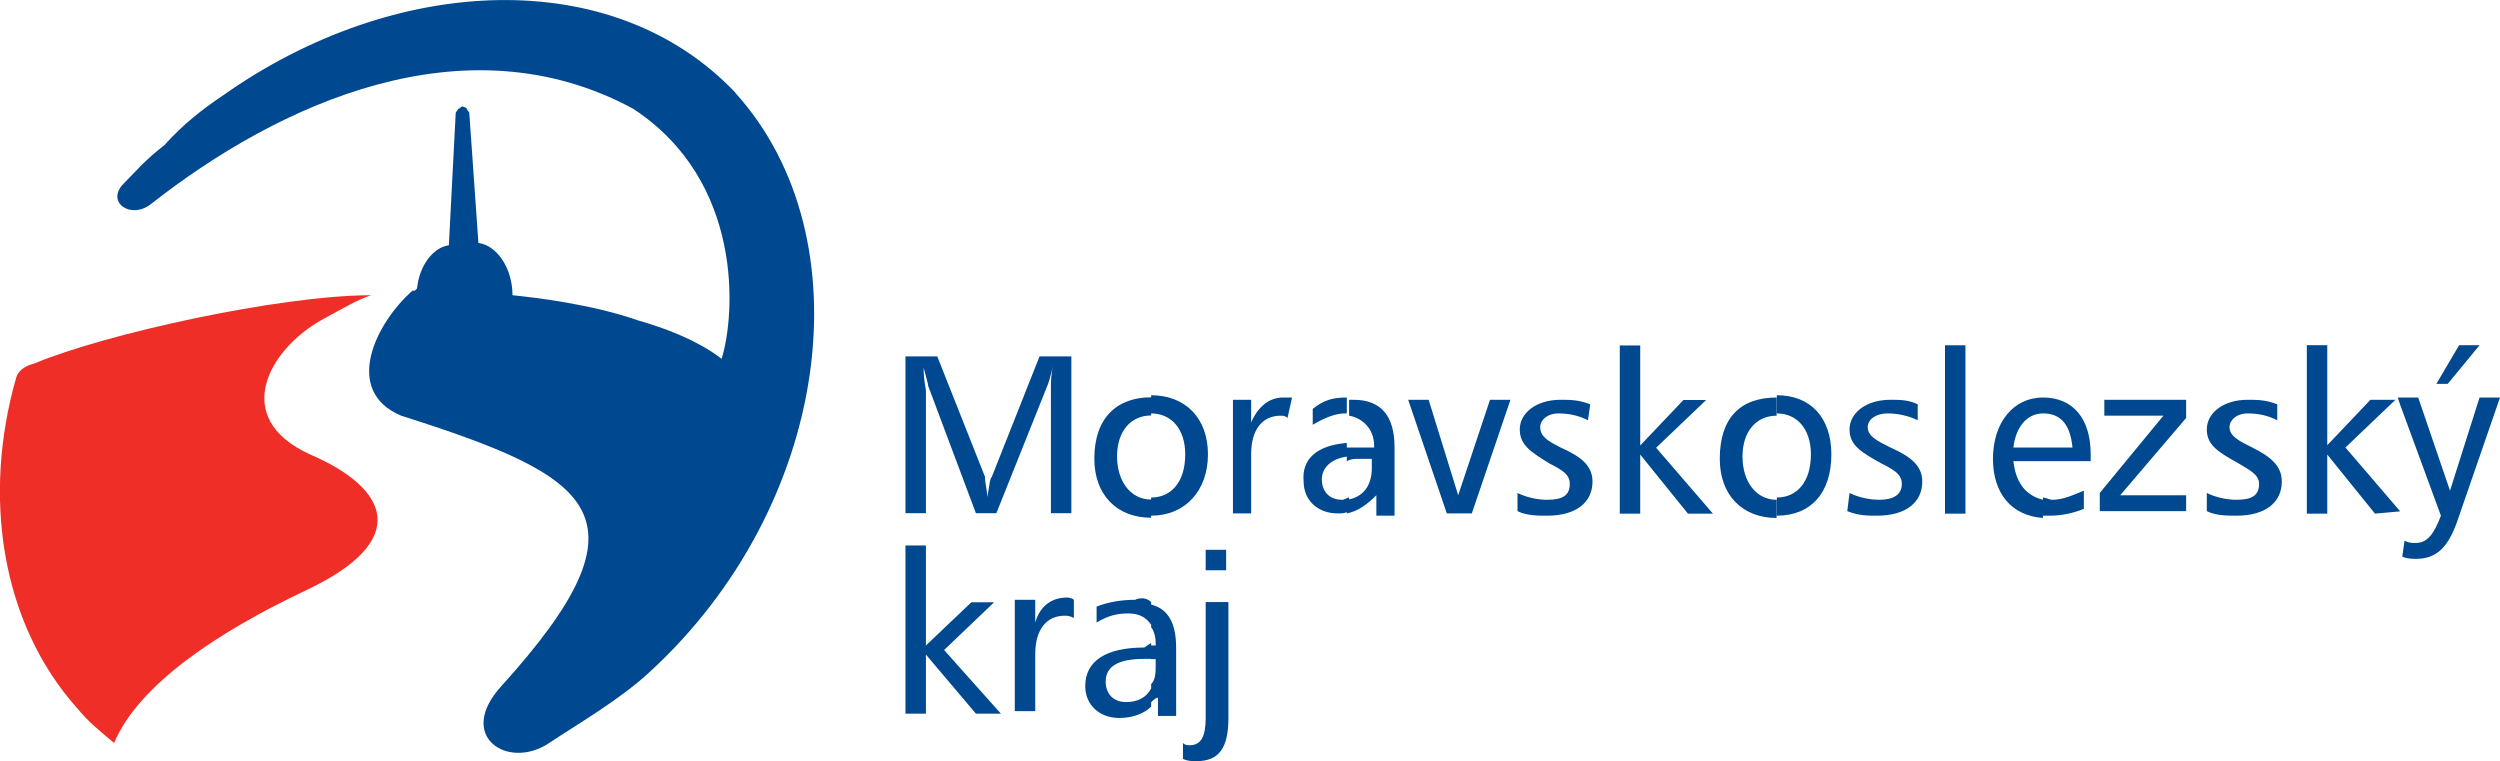
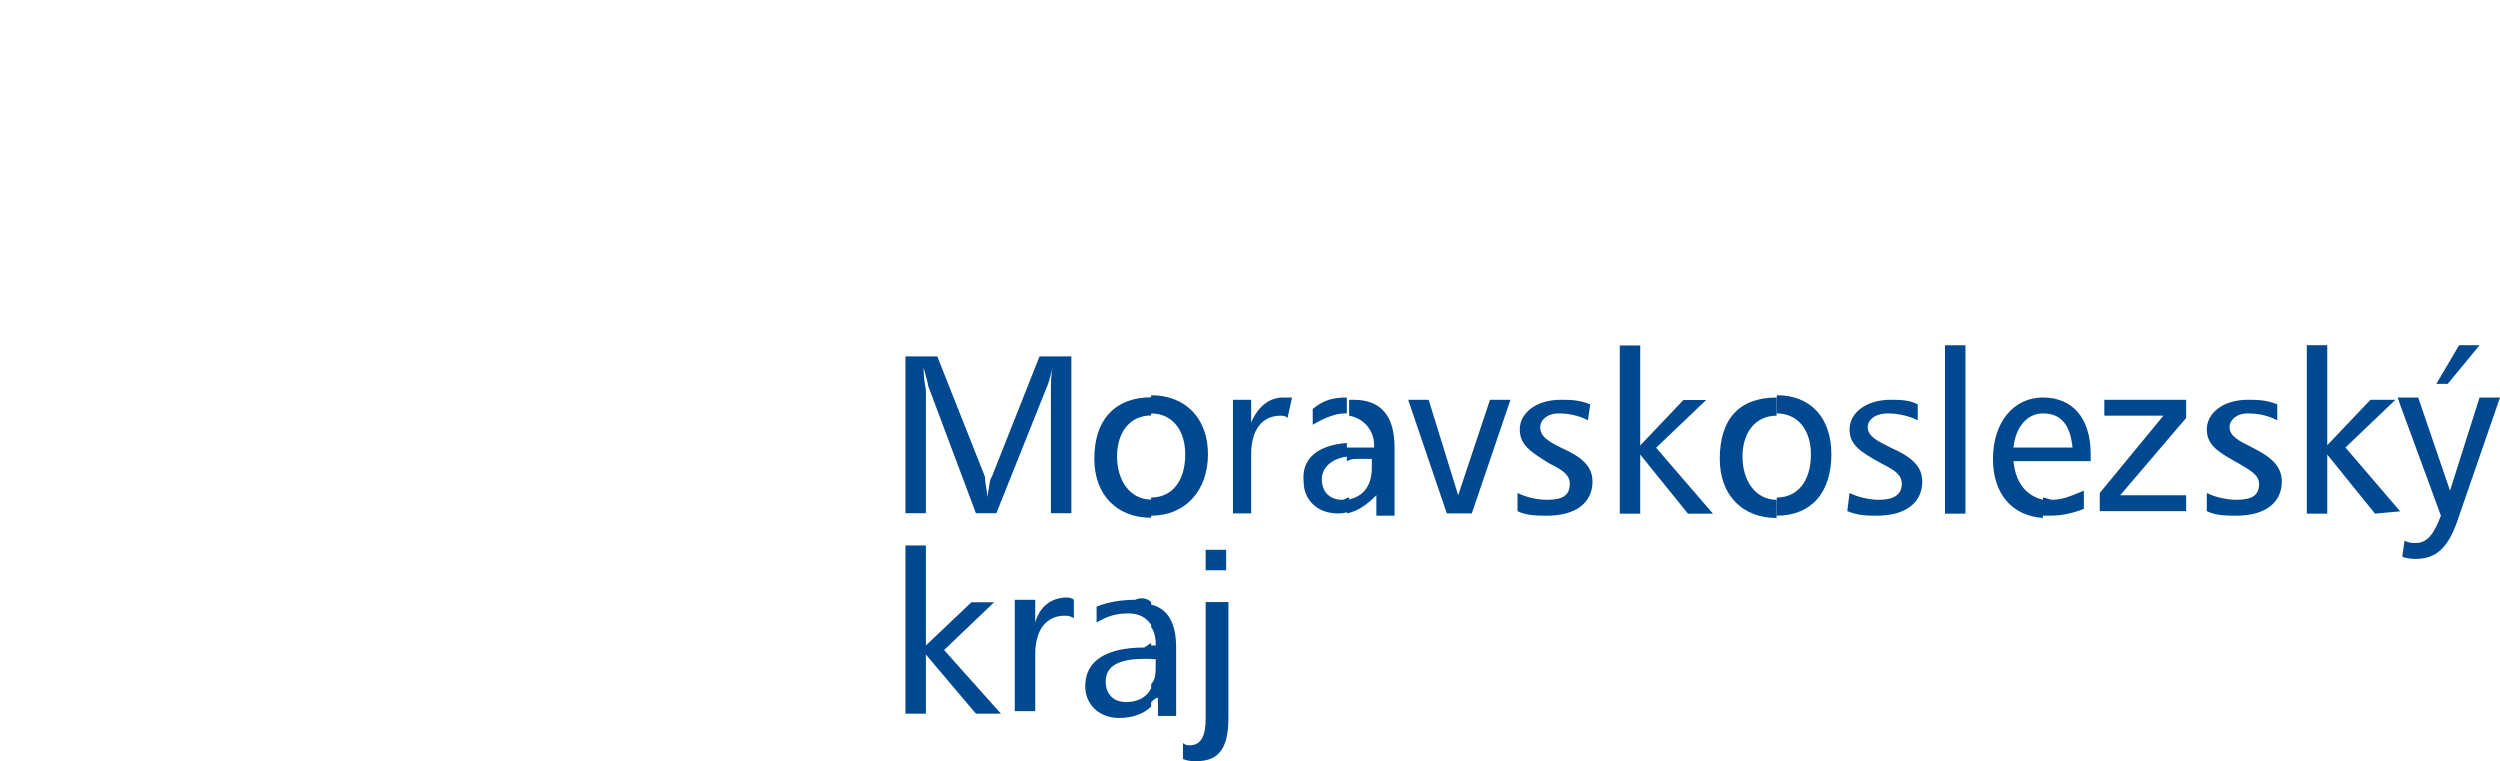
<svg xmlns="http://www.w3.org/2000/svg" id="Vrstva_1" data-name="Vrstva 1" viewBox="0 0 110 33.5">
  <defs>
    <style>
      .cls-1 {
        fill: #004990;
      }

      .cls-2 {
        fill: #ee2e27;
      }
    </style>
  </defs>
-   <path class="cls-2" d="m16.33,12.99c-.6.2-1.1.5-2.2,1.1-2.3,1.3-4,4.3-.5,5.9,3.5,1.5,4.5,3.8-.2,6-3.8,1.8-7.31,4.1-8.41,6.7-.6-.5-1.1-.9-1.6-1.5C.02,27.4-.78,21.79.72,16.59c.1-.3.4-.5.8-.6,3.1-1.3,10.81-3,14.81-3Z" />
-   <path class="cls-1" d="m32.35,4.08c5.8,6.4,4.2,18.21-3.8,25.52-1.3,1.2-3.2,2.3-4.4,3.1-1.8,1.2-4.1-.3-2.1-2.5,6.8-7.51,4.1-9.21-4.4-11.91-2.6-1.1-1.1-4.1.5-5.5h.1l.1-.1h0c.1-1,.7-1.8,1.4-1.9l.3-5.8c0-.1.1-.1.1-.2.1,0,.1-.1.2-.1h0c.1,0,.2.1.2.1,0,.1.1.1.1.2l.4,5.7c.8.1,1.5,1.1,1.5,2.3h0c1,.1,3.5.4,5.5,1.1,2.1.6,3.2,1.3,3.7,1.7.6-1.9,1-7.81-3.9-11.01-7.41-4-15.61-.2-21.21,4.2-.9.7-2-.1-1.2-.9.5-.5.9-1,1.8-1.7.8-.9,1.7-1.6,2.6-2.2,7.51-5.3,17.11-5.8,22.52-.1Z" />
  <path class="cls-1" d="m105.6,22.59h.1-.1Zm0-4.8l1.8,4.9c-.3.8-.6,1.2-1.1,1.2-.2,0-.3,0-.5-.1l-.1.7c.2.1.5.1.6.1.9,0,1.4-.5,1.8-1.6l1.9-5.5h-.9l-1.3,4.1-1.4-4.1h-.9l.1.3h0Zm2.6-2.6l-1,1.7h.5l1.4-1.7h-.9Zm-2.6,2.4v.2-.2h0Zm0,4.9l-2.4-2.8,2.2-2.1h-1.1l-1.9,2v-4.4h-.9v7.41h.9v-2.6l2.1,2.6,1.1-.1h0Zm-15.71.2v-.8c.1,0,.3.1.4.1.5,0,.9-.2,1.4-.4v.8c-.5.2-1,.3-1.5.3h-.3Zm0-2.4v-.6h1.3c-.1-1-.5-1.5-1.3-1.5h-.1v-.7h.1c1.3,0,2.1.9,2.1,2.5v.3h-2.1Zm2.7-2.7v.7h2.6l-2.8,3.4v.8h3.8v-.7h-2.9l2.9-3.4v-.8h-3.6Zm7.61.2c-.5-.2-.9-.2-1.3-.2-1.1,0-1.8.6-1.8,1.3s.5,1,1.4,1.5c.5.3.9.5.9.9,0,.5-.3.7-1,.7-.4,0-.9-.1-1.3-.3v.8c.4.2.9.2,1.3.2,1.3,0,2-.6,2-1.5,0-.7-.5-1.1-1.3-1.5-.6-.3-1-.5-1-.9,0-.3.3-.6.8-.6s.9.1,1.3.3v-.7Zm-10.31-.3v.7c-.7,0-1.2.6-1.3,1.5h1.3v.6h-1.3c.1.9.5,1.5,1.3,1.7v.8c-1.4-.1-2.2-1.1-2.2-2.6,0-1.6.9-2.7,2.2-2.7h0Zm-11.71,5.2v-.8c.9,0,1.5-.7,1.5-1.9,0-1.1-.6-1.8-1.5-1.8v-.8c1.5,0,2.4,1,2.4,2.6,0,1.7-.9,2.7-2.4,2.7h0Zm6.2-4.9c-.4-.2-.8-.2-1.2-.2-1.1,0-1.8.6-1.8,1.3s.5,1,1.4,1.5c.6.3.9.5.9.9,0,.5-.4.7-1,.7-.4,0-.9-.1-1.3-.3l-.1.8c.5.2.9.2,1.3.2,1.3,0,2-.6,2-1.5,0-.7-.5-1.1-1.4-1.5-.6-.3-1-.5-1-.9,0-.3.3-.6.9-.6.4,0,.9.1,1.3.3v-.7h0Zm1.2-2.6v7.41h.9v-7.41s-.9,0-.9,0Zm-7.41,2.3v.8c-.9,0-1.5.7-1.5,1.8s.6,1.9,1.5,1.9v.8h0c-1.5,0-2.5-1-2.5-2.6,0-1.8.9-2.7,2.5-2.7h0Zm-18.91,5.1v-.6c.7-.1,1.1-.6,1.1-1.4v-.4h-.6c-.2,0-.3,0-.5.1v-.6h1.2v-.1c0-.7-.5-1.2-1.1-1.3v-.7h.2c1.2,0,1.8.7,1.8,2.1v3h-.8v-.9c-.4.4-.8.7-1.3.8h0Zm2.7-5l1.7,5h1.1l1.7-5h-.9l-1.4,4.2-1.3-4.2h-.9Zm8.01.2c-.5-.2-.9-.2-1.3-.2-1.1,0-1.8.6-1.8,1.3s.5,1,1.3,1.5c.6.3.9.5.9.9,0,.5-.3.7-1,.7-.4,0-.9-.1-1.3-.3v.8c.4.2.9.2,1.3.2,1.3,0,2-.6,2-1.5,0-.7-.5-1.1-1.4-1.5-.6-.3-.9-.5-.9-.9,0-.3.3-.6.8-.6s.9.1,1.3.3l.1-.7h0Zm1.3-2.6v7.41h.9v-2.6l2.1,2.6h1.1l-2.5-2.9,2.2-2.1h-1l-1.9,2v-4.4s-.9,0-.9,0Zm-12.01,2.3v.7h-.1c-.4,0-.9.2-1.4.5v-.7c.5-.4.9-.5,1.5-.5h0Zm0,2v.6c-.7.1-1.1.5-1.1,1s.3.9.9.9c.1,0,.2-.1.3-.1v.6c-.2.1-.3.1-.5.1-.9,0-1.5-.6-1.5-1.4-.1-1,.6-1.6,1.9-1.7h0Zm-8.61,11.41v-.8c.2-.2.2-.5.2-.9v-.2h-.2v-.6h.2v-.1c0-.3-.1-.6-.2-.7v-1c.8.2,1.1.9,1.1,1.9v3h-.8v-.8c-.1,0-.2.1-.3.2h0Zm0-8.21v-.8c.9,0,1.5-.7,1.5-1.9,0-1.1-.6-1.8-1.5-1.8v-.8c1.5,0,2.5,1,2.5,2.6s-1,2.7-2.5,2.7h0Zm6.2-5.2h-.4c-.6,0-1.1.4-1.4,1.1v-1h-.8v5h.8v-2.6c0-1.1.5-1.7,1.3-1.7.1,0,.2,0,.3.1l.2-.9h0Zm-3.8,6.7v.9h.9v-.9h-.9Zm0,2.3v5.1c0,.8-.2,1.2-.7,1.2-.1,0-.2,0-.3-.1v.7c.2.1.4.1.6.1,1,0,1.4-.6,1.4-1.9v-5.1h-1Zm-13.21-10.81v6.9h.9v-5.4c0-.1-.1-.4-.1-1,.1.4.2.7.2.8l2.1,5.6h.9l2.2-5.5c.1-.2.2-.6.3-1-.1.4-.1.7-.1,1.1v5.4h.9v-6.9h-1.4l-2.1,5.3c-.1.1-.1.4-.2.9,0-.3-.1-.6-.1-.9l-2.1-5.3h-1.4Zm10.81,1.8v.8c-.9,0-1.5.7-1.5,1.8s.6,1.9,1.5,1.9v.8h0c-1.5,0-2.5-1-2.5-2.6,0-1.8,1-2.7,2.5-2.7h0Zm0,9.01v1c-.2-.3-.5-.5-1-.5s-.9.1-1.4.4v-.7c.5-.2,1.1-.3,1.7-.3.2-.1.5-.1.7.1h0Zm0,1.8v.7h-.3c-1.1,0-1.7.3-1.7,1,0,.5.3.9.9.9.5,0,.9-.2,1.1-.6v.8c-.3.3-.8.5-1.4.5-.9,0-1.5-.6-1.5-1.4,0-1.1.9-1.7,2.6-1.7l.3-.2h0Zm-10.81-4.2v7.31h.9v-2.6l2.2,2.6h1.1l-2.5-2.8,2.2-2.1h-1l-2,1.9v-4.4h-.9v.1Zm7.41,2.3c-.1-.1-.3-.1-.3-.1-.7,0-1.2.4-1.4,1.1v-1h-.9v4.9h.9v-2.5c0-1.1.5-1.7,1.3-1.7.1,0,.2,0,.4.1v-.8h0Z" />
</svg>